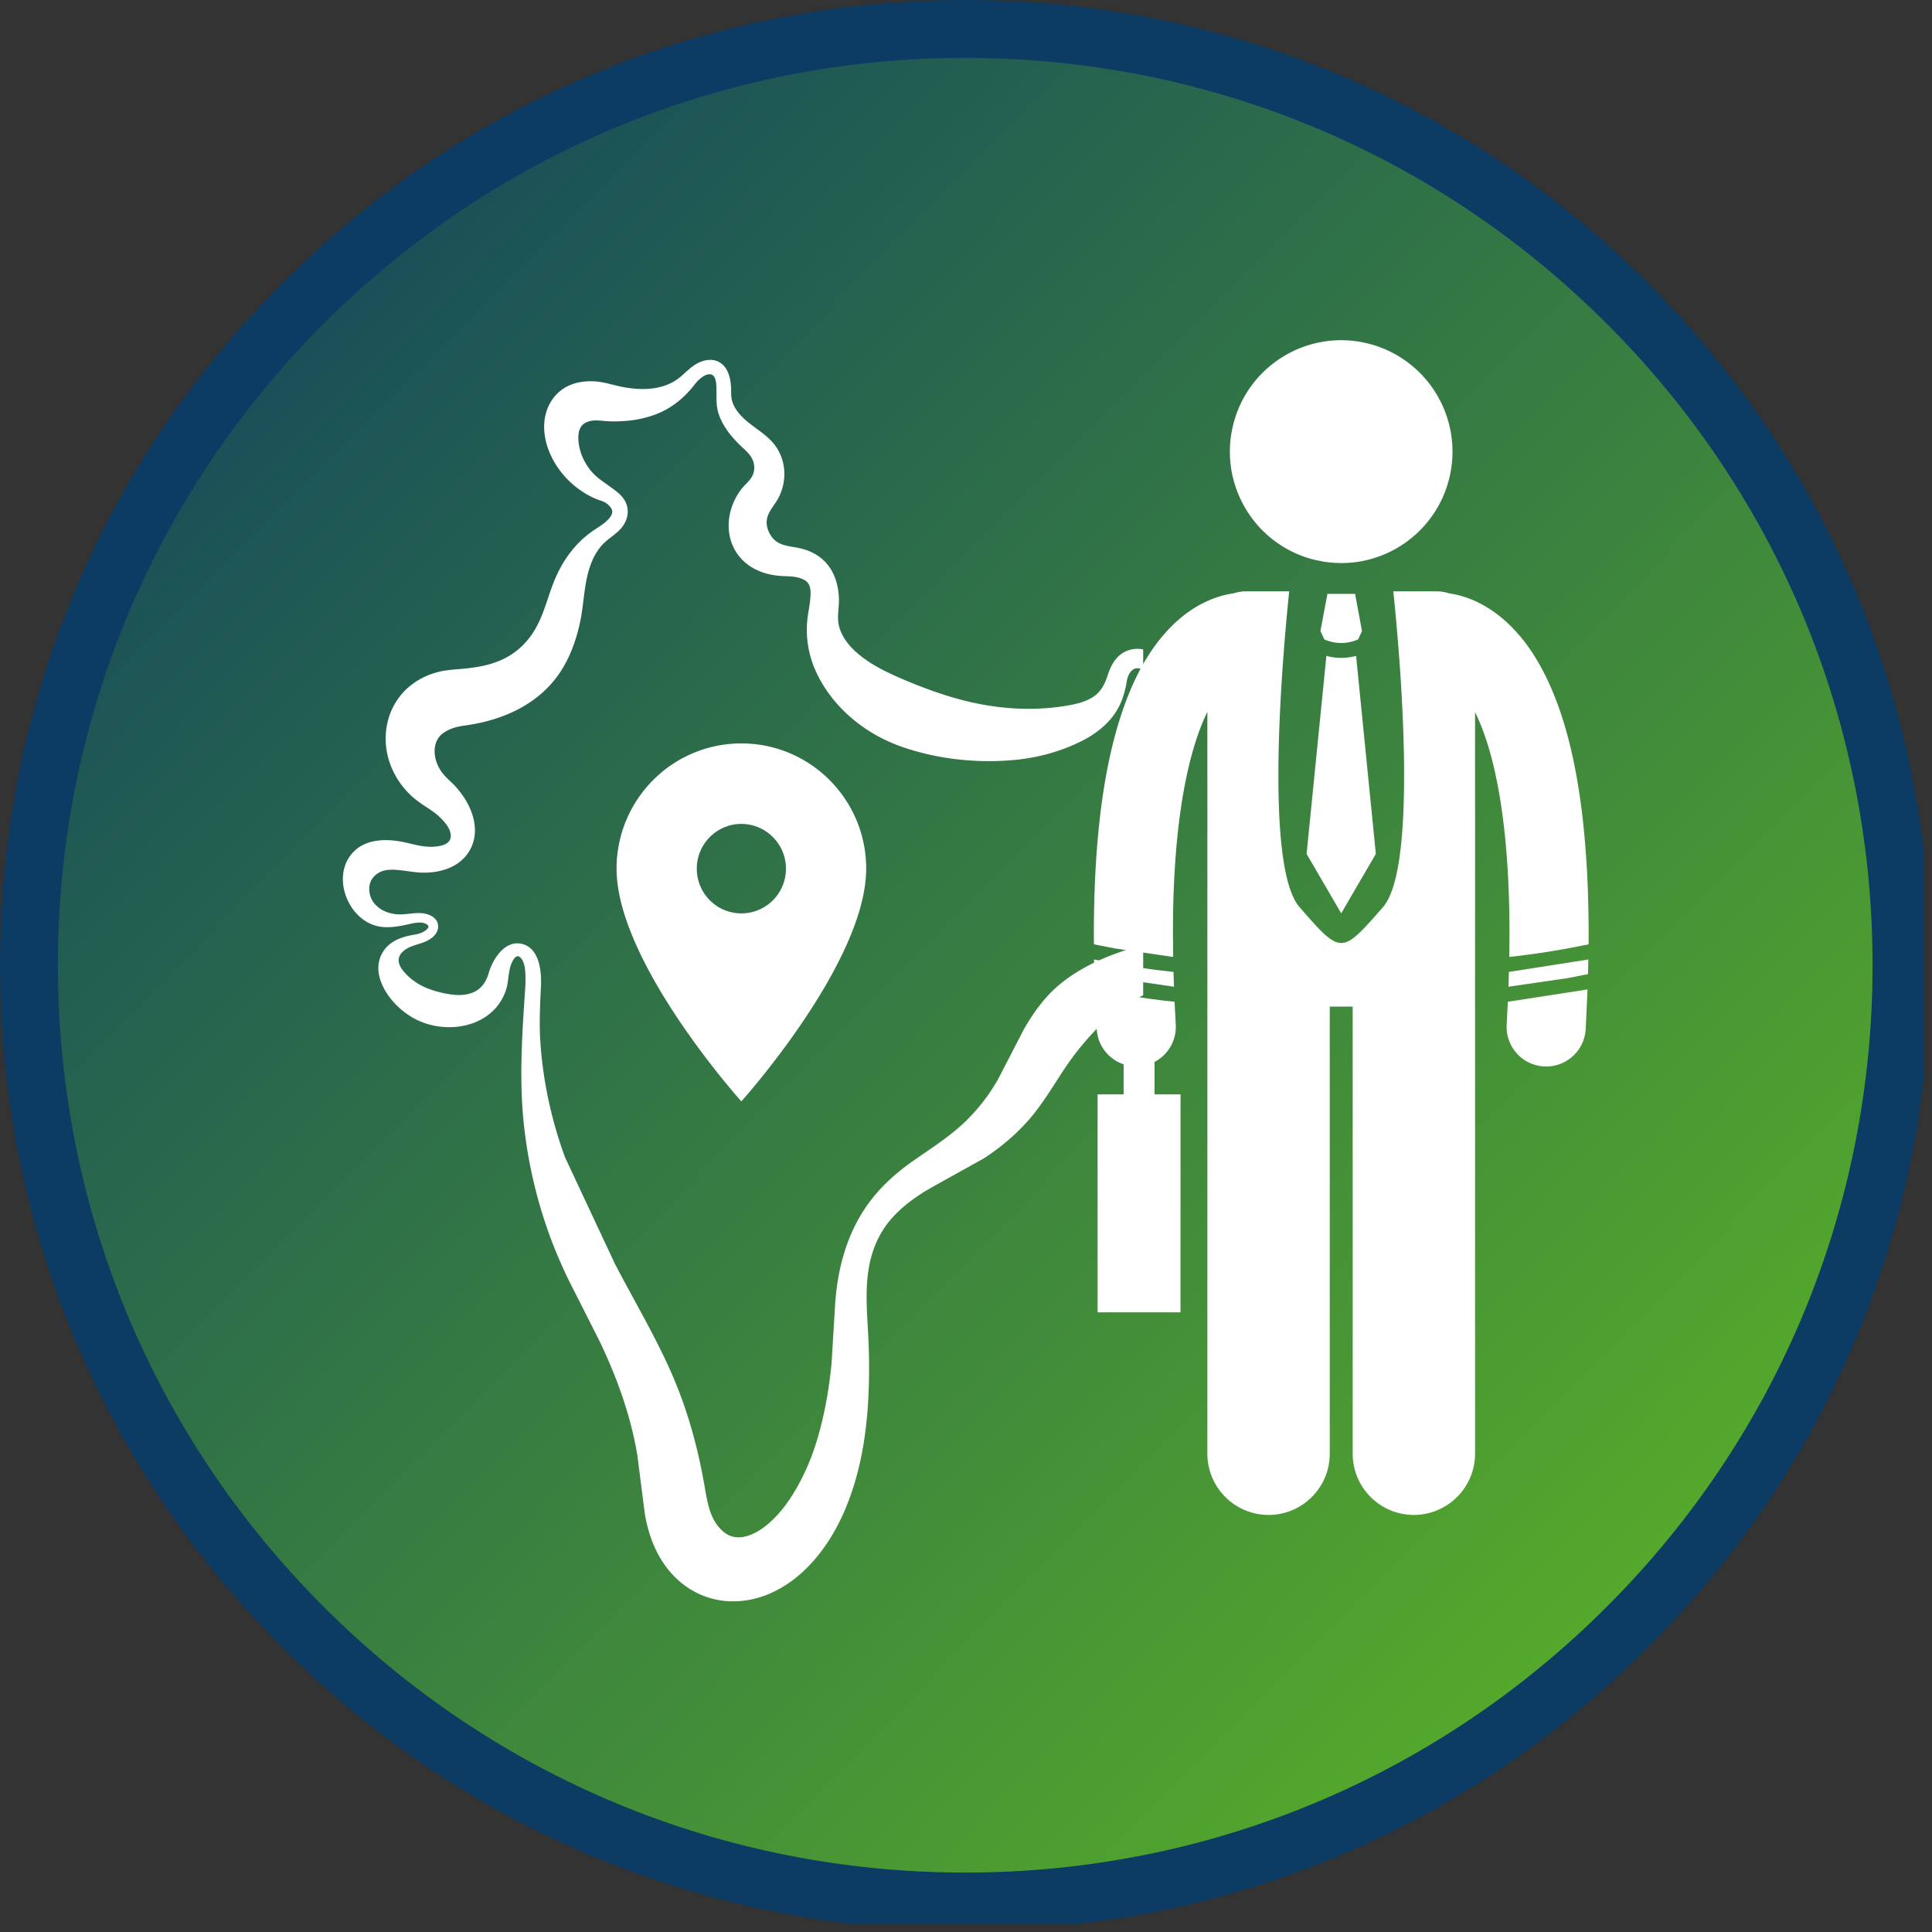
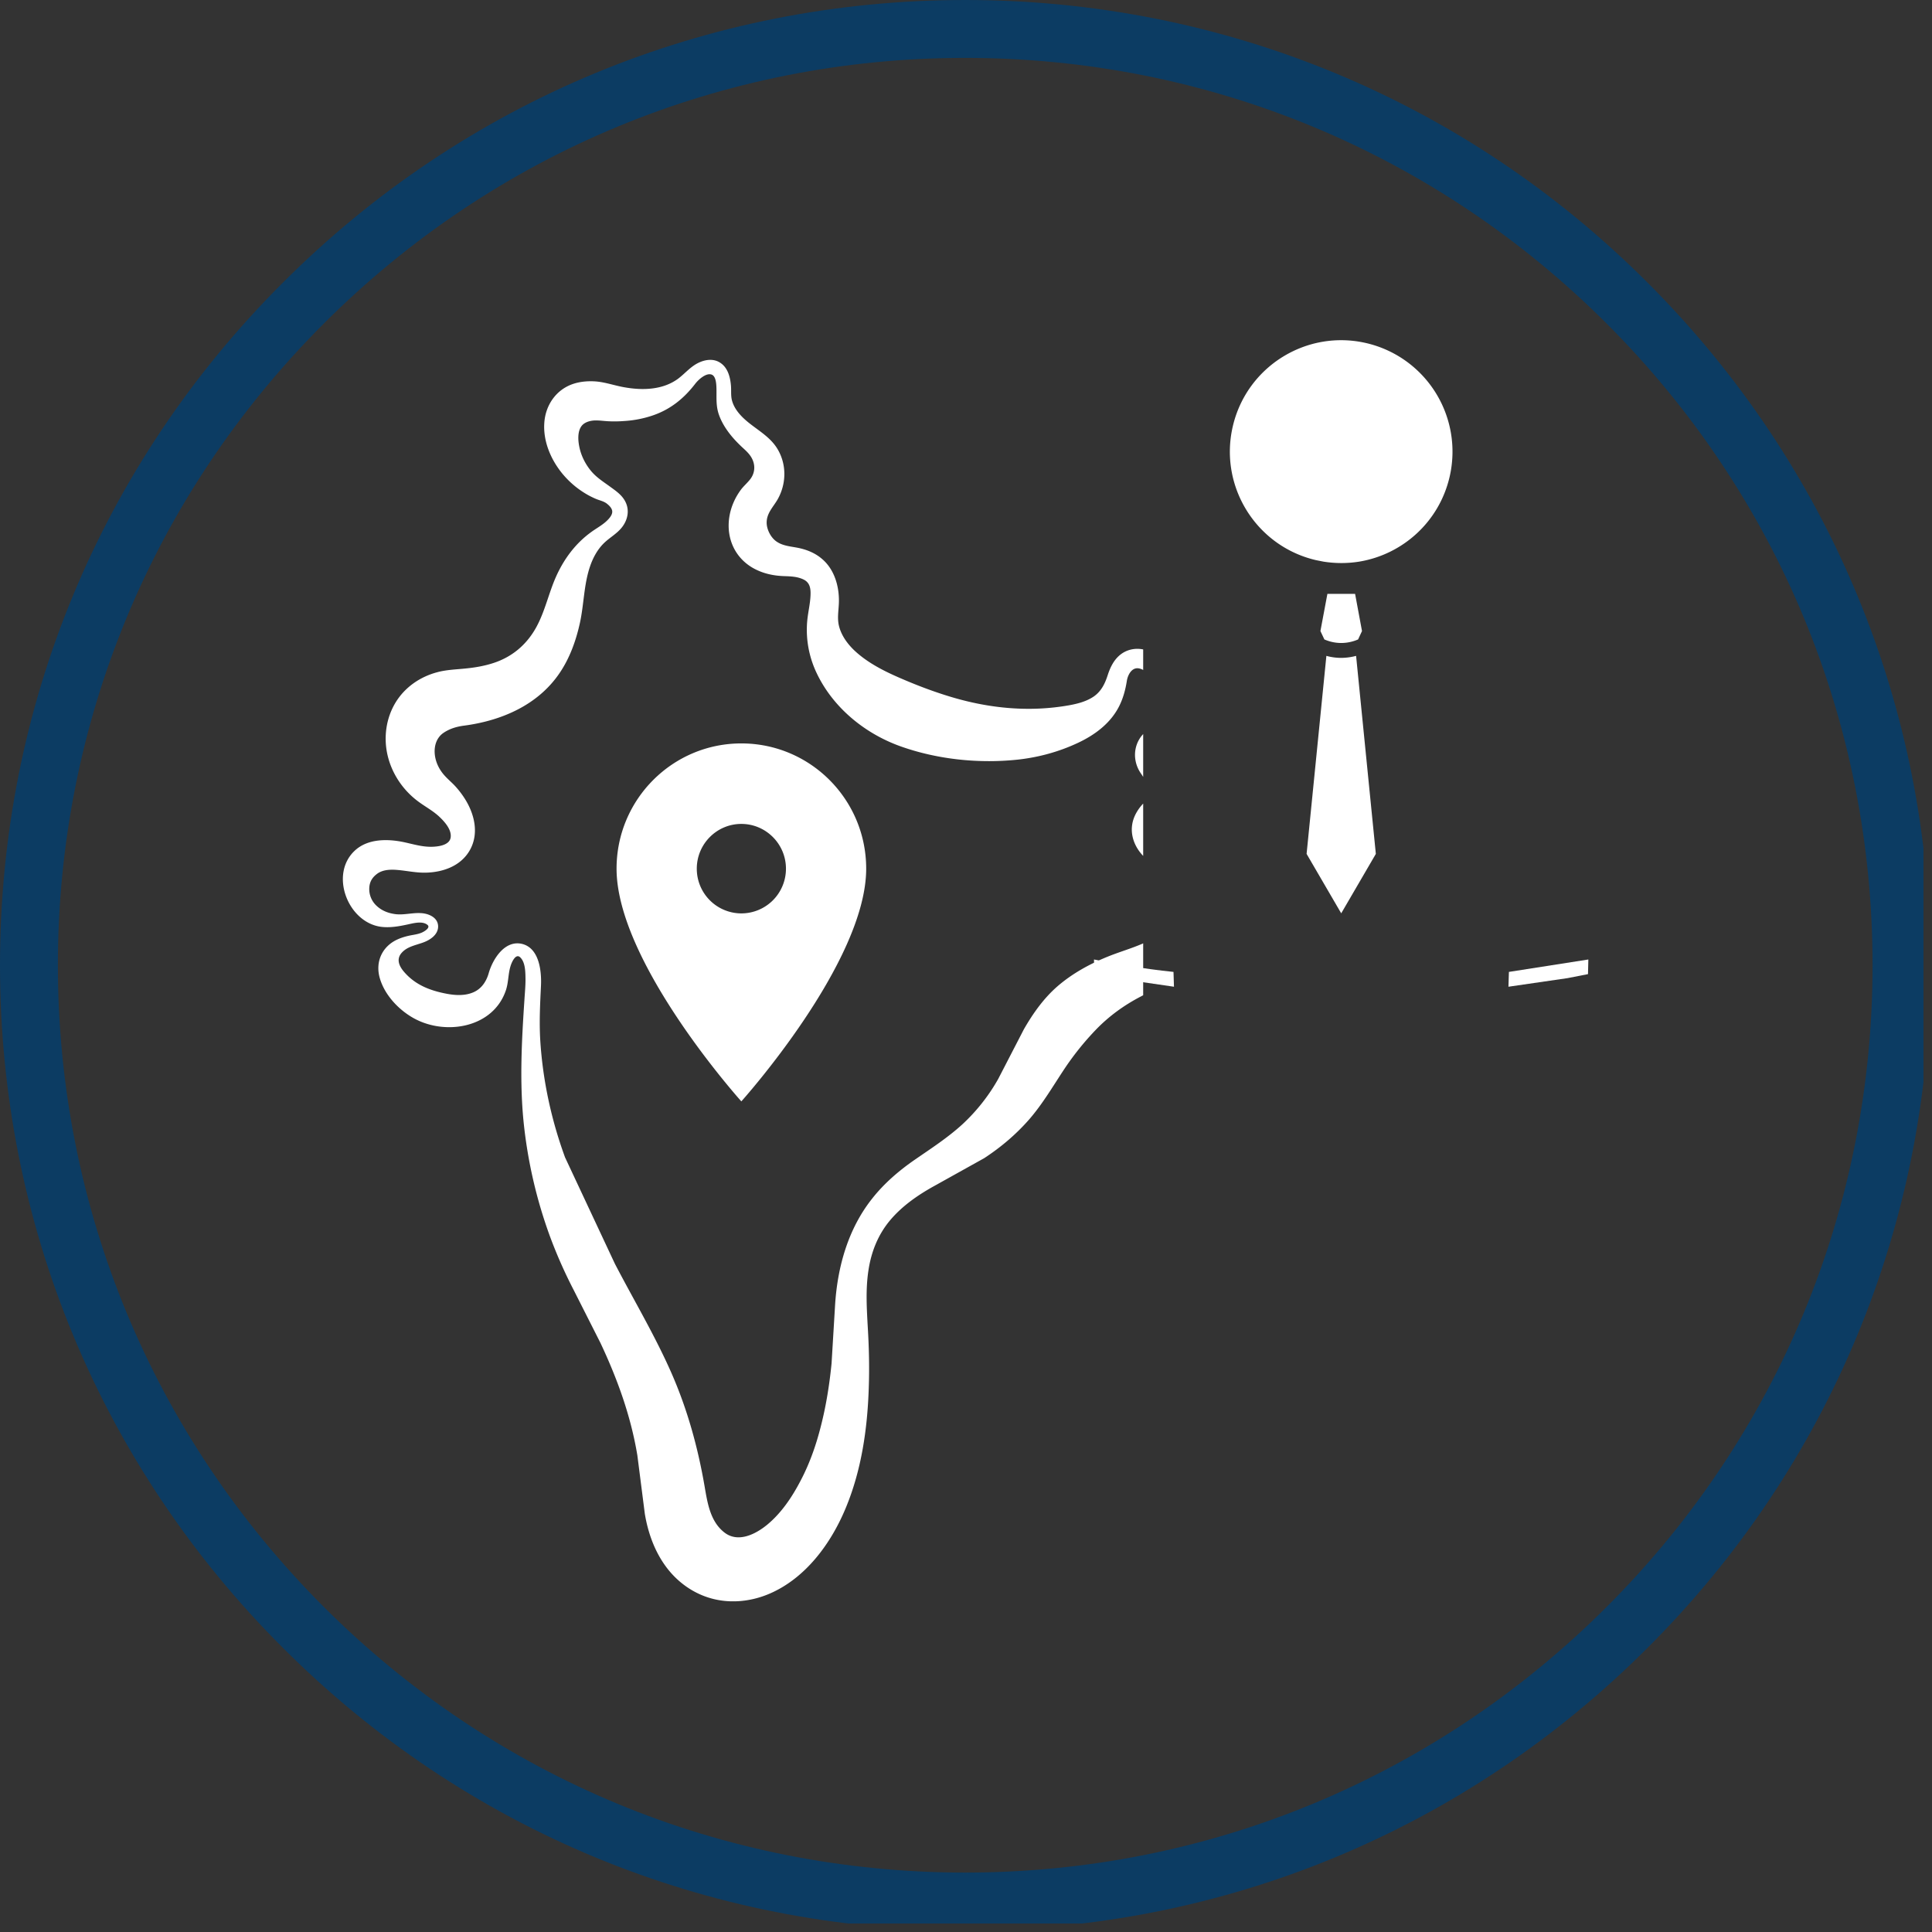
<svg xmlns="http://www.w3.org/2000/svg" width="150" height="150" viewBox="0 0 112.5 112.5">
  <rect x="0" y="0" width="112.5" height="112.5" fill="#333333" stroke="none" />
  <style>.B{fill:rgb(100%,100%,100%)}</style>
  <defs>
    <clipPath id="A">
      <path d="M1.051 1.051h110.426v110.426H1.051zm0 0" />
    </clipPath>
    <clipPath id="B">
-       <path d="M111.477 56.266l-.266 5.41c-.176 1.801-.441 3.586-.793 5.359l-1.316 5.258-1.828 5.102-2.316 4.898-2.785 4.648-3.227 4.352-3.641 4.012-4.012 3.641-4.352 3.227-4.648 2.785c-1.594.855-3.227 1.625-4.898 2.316s-3.371 1.301-5.102 1.828l-5.258 1.316-5.359.793c-1.797.18-3.602.266-5.41.266a54.49 54.49 0 0 1-5.414-.266l-5.359-.793-5.254-1.316-5.102-1.828-4.898-2.316-4.648-2.785-4.352-3.227-4.016-3.641-3.637-4.012-3.23-4.352-2.785-4.648-2.316-4.898-1.824-5.102-1.316-5.258-.797-5.359-.266-5.41.266-5.414.797-5.359a55.23 55.23 0 0 1 1.316-5.254l1.824-5.102a54.96 54.96 0 0 1 2.316-4.898l2.785-4.648 3.23-4.352c1.145-1.398 2.359-2.734 3.637-4.016l4.016-3.637 4.352-3.23 4.648-2.785 4.898-2.316 5.102-1.824 5.254-1.316 5.359-.797 5.414-.266 5.41.266 5.359.797 5.258 1.316 5.102 1.824 4.898 2.316 4.648 2.785 4.352 3.23 4.012 3.637 3.641 4.016a54.71 54.71 0 0 1 3.227 4.352l2.785 4.648c.855 1.594 1.625 3.227 2.316 4.898a54.66 54.66 0 0 1 1.828 5.102l1.316 5.254.793 5.359a54.49 54.49 0 0 1 .266 5.414zm0 0" />
-     </clipPath>
+       </clipPath>
    <linearGradient id="C" gradientUnits="userSpaceOnUse" x1="1.052" y1="1.052" x2="112.019" y2="110.931">
      <stop offset="0" stop-color="rgb(4.7%,23.499%,38.799%)" />
      <stop offset=".004" stop-color="rgb(4.831%,23.697%,38.696%)" />
      <stop offset=".008" stop-color="rgb(4.962%,23.897%,38.596%)" />
      <stop offset=".012" stop-color="rgb(5.093%,24.095%,38.493%)" />
      <stop offset=".016" stop-color="rgb(5.226%,24.294%,38.393%)" />
      <stop offset=".02" stop-color="rgb(5.357%,24.492%,38.29%)" />
      <stop offset=".023" stop-color="rgb(5.489%,24.69%,38.19%)" />
      <stop offset=".027" stop-color="rgb(5.62%,24.889%,38.087%)" />
      <stop offset=".031" stop-color="rgb(5.753%,25.087%,37.987%)" />
      <stop offset=".035" stop-color="rgb(5.884%,25.285%,37.885%)" />
      <stop offset=".039" stop-color="rgb(6.015%,25.484%,37.784%)" />
      <stop offset=".043" stop-color="rgb(6.146%,25.682%,37.682%)" />
      <stop offset=".047" stop-color="rgb(6.279%,25.88%,37.581%)" />
      <stop offset=".051" stop-color="rgb(6.41%,26.079%,37.479%)" />
      <stop offset=".055" stop-color="rgb(6.541%,26.277%,37.378%)" />
      <stop offset=".059" stop-color="rgb(6.673%,26.476%,37.276%)" />
      <stop offset=".063" stop-color="rgb(6.805%,26.674%,37.175%)" />
      <stop offset=".066" stop-color="rgb(6.937%,26.872%,37.073%)" />
      <stop offset=".07" stop-color="rgb(7.068%,27.071%,36.972%)" />
      <stop offset=".074" stop-color="rgb(7.199%,27.269%,36.87%)" />
      <stop offset=".078" stop-color="rgb(7.332%,27.467%,36.769%)" />
      <stop offset=".082" stop-color="rgb(7.463%,27.666%,36.667%)" />
      <stop offset=".086" stop-color="rgb(7.596%,27.864%,36.566%)" />
      <stop offset=".09" stop-color="rgb(7.727%,28.062%,36.464%)" />
      <stop offset=".094" stop-color="rgb(7.858%,28.261%,36.363%)" />
      <stop offset=".098" stop-color="rgb(7.99%,28.459%,36.261%)" />
      <stop offset=".102" stop-color="rgb(8.122%,28.658%,36.16%)" />
      <stop offset=".105" stop-color="rgb(8.253%,28.856%,36.058%)" />
      <stop offset=".109" stop-color="rgb(8.385%,29.054%,35.957%)" />
      <stop offset=".113" stop-color="rgb(8.516%,29.253%,35.855%)" />
      <stop offset=".117" stop-color="rgb(8.649%,29.451%,35.753%)" />
      <stop offset=".121" stop-color="rgb(8.78%,29.649%,35.651%)" />
      <stop offset=".125" stop-color="rgb(8.911%,29.848%,35.55%)" />
      <stop offset=".129" stop-color="rgb(9.042%,30.046%,35.448%)" />
      <stop offset=".133" stop-color="rgb(9.175%,30.246%,35.347%)" />
      <stop offset=".137" stop-color="rgb(9.306%,30.444%,35.245%)" />
      <stop offset=".141" stop-color="rgb(9.438%,30.643%,35.144%)" />
      <stop offset=".145" stop-color="rgb(9.569%,30.841%,35.042%)" />
      <stop offset=".148" stop-color="rgb(9.702%,31.039%,34.941%)" />
      <stop offset=".152" stop-color="rgb(9.833%,31.238%,34.839%)" />
      <stop offset=".156" stop-color="rgb(9.964%,31.436%,34.738%)" />
      <stop offset=".16" stop-color="rgb(10.095%,31.635%,34.636%)" />
      <stop offset=".164" stop-color="rgb(10.228%,31.833%,34.535%)" />
      <stop offset=".168" stop-color="rgb(10.359%,32.031%,34.433%)" />
      <stop offset=".172" stop-color="rgb(10.49%,32.23%,34.332%)" />
      <stop offset=".176" stop-color="rgb(10.622%,32.428%,34.23%)" />
      <stop offset=".18" stop-color="rgb(10.754%,32.626%,34.129%)" />
      <stop offset=".184" stop-color="rgb(10.886%,32.825%,34.027%)" />
      <stop offset=".188" stop-color="rgb(11.017%,33.023%,33.926%)" />
      <stop offset=".191" stop-color="rgb(11.148%,33.221%,33.824%)" />
      <stop offset=".195" stop-color="rgb(11.281%,33.42%,33.723%)" />
      <stop offset=".199" stop-color="rgb(11.412%,33.618%,33.621%)" />
      <stop offset=".203" stop-color="rgb(11.545%,33.817%,33.521%)" />
      <stop offset=".207" stop-color="rgb(11.676%,34.015%,33.418%)" />
      <stop offset=".211" stop-color="rgb(11.807%,34.213%,33.318%)" />
      <stop offset=".215" stop-color="rgb(11.938%,34.412%,33.215%)" />
      <stop offset=".219" stop-color="rgb(12.071%,34.61%,33.115%)" />
      <stop offset=".223" stop-color="rgb(12.202%,34.808%,33.012%)" />
      <stop offset=".227" stop-color="rgb(12.334%,35.007%,32.912%)" />
      <stop offset=".23" stop-color="rgb(12.465%,35.205%,32.809%)" />
      <stop offset=".234" stop-color="rgb(12.598%,35.403%,32.707%)" />
      <stop offset=".238" stop-color="rgb(12.729%,35.602%,32.605%)" />
      <stop offset=".242" stop-color="rgb(12.86%,35.8%,32.504%)" />
      <stop offset=".246" stop-color="rgb(12.991%,35.999%,32.402%)" />
      <stop offset=".25" stop-color="rgb(13.124%,36.197%,32.301%)" />
      <stop offset=".254" stop-color="rgb(13.255%,36.395%,32.199%)" />
      <stop offset=".258" stop-color="rgb(13.387%,36.595%,32.098%)" />
      <stop offset=".262" stop-color="rgb(13.518%,36.794%,31.996%)" />
      <stop offset=".266" stop-color="rgb(13.651%,36.992%,31.895%)" />
      <stop offset=".27" stop-color="rgb(13.782%,37.19%,31.793%)" />
      <stop offset=".273" stop-color="rgb(13.913%,37.389%,31.693%)" />
      <stop offset=".277" stop-color="rgb(14.044%,37.587%,31.59%)" />
      <stop offset=".281" stop-color="rgb(14.177%,37.785%,31.49%)" />
      <stop offset=".285" stop-color="rgb(14.308%,37.984%,31.387%)" />
      <stop offset=".289" stop-color="rgb(14.439%,38.182%,31.287%)" />
      <stop offset=".293" stop-color="rgb(14.571%,38.38%,31.184%)" />
      <stop offset=".297" stop-color="rgb(14.703%,38.579%,31.084%)" />
      <stop offset=".301" stop-color="rgb(14.835%,38.777%,30.981%)" />
      <stop offset=".305" stop-color="rgb(14.966%,38.976%,30.881%)" />
      <stop offset=".309" stop-color="rgb(15.097%,39.174%,30.779%)" />
      <stop offset=".313" stop-color="rgb(15.23%,39.372%,30.678%)" />
      <stop offset=".316" stop-color="rgb(15.361%,39.571%,30.576%)" />
      <stop offset=".32" stop-color="rgb(15.494%,39.769%,30.475%)" />
      <stop offset=".324" stop-color="rgb(15.625%,39.967%,30.373%)" />
      <stop offset=".328" stop-color="rgb(15.756%,40.166%,30.272%)" />
      <stop offset=".332" stop-color="rgb(15.887%,40.364%,30.17%)" />
      <stop offset=".336" stop-color="rgb(16.02%,40.562%,30.069%)" />
      <stop offset=".34" stop-color="rgb(16.151%,40.761%,29.967%)" />
      <stop offset=".344" stop-color="rgb(16.283%,40.959%,29.866%)" />
      <stop offset=".348" stop-color="rgb(16.414%,41.158%,29.764%)" />
      <stop offset=".352" stop-color="rgb(16.547%,41.356%,29.662%)" />
      <stop offset=".355" stop-color="rgb(16.678%,41.554%,29.559%)" />
      <stop offset=".359" stop-color="rgb(16.809%,41.753%,29.459%)" />
      <stop offset=".363" stop-color="rgb(16.94%,41.951%,29.356%)" />
      <stop offset=".367" stop-color="rgb(17.073%,42.149%,29.256%)" />
      <stop offset=".371" stop-color="rgb(17.204%,42.348%,29.153%)" />
      <stop offset=".375" stop-color="rgb(17.336%,42.546%,29.053%)" />
      <stop offset=".379" stop-color="rgb(17.467%,42.744%,28.951%)" />
      <stop offset=".383" stop-color="rgb(17.599%,42.944%,28.85%)" />
      <stop offset=".387" stop-color="rgb(17.731%,43.143%,28.748%)" />
      <stop offset=".391" stop-color="rgb(17.862%,43.341%,28.647%)" />
      <stop offset=".395" stop-color="rgb(17.993%,43.539%,28.545%)" />
      <stop offset=".398" stop-color="rgb(18.126%,43.738%,28.444%)" />
      <stop offset=".402" stop-color="rgb(18.257%,43.936%,28.342%)" />
      <stop offset=".406" stop-color="rgb(18.388%,44.135%,28.241%)" />
      <stop offset=".41" stop-color="rgb(18.52%,44.333%,28.139%)" />
      <stop offset=".414" stop-color="rgb(18.652%,44.531%,28.038%)" />
      <stop offset=".418" stop-color="rgb(18.784%,44.73%,27.936%)" />
      <stop offset=".422" stop-color="rgb(18.915%,44.928%,27.835%)" />
      <stop offset=".426" stop-color="rgb(19.046%,45.126%,27.733%)" />
      <stop offset=".43" stop-color="rgb(19.179%,45.325%,27.632%)" />
      <stop offset=".434" stop-color="rgb(19.31%,45.523%,27.53%)" />
      <stop offset=".438" stop-color="rgb(19.441%,45.721%,27.429%)" />
      <stop offset=".441" stop-color="rgb(19.572%,45.92%,27.327%)" />
      <stop offset=".445" stop-color="rgb(19.705%,46.118%,27.226%)" />
      <stop offset=".449" stop-color="rgb(19.836%,46.317%,27.124%)" />
      <stop offset=".453" stop-color="rgb(19.969%,46.515%,27.023%)" />
      <stop offset=".457" stop-color="rgb(20.1%,46.713%,26.921%)" />
      <stop offset=".461" stop-color="rgb(20.232%,46.912%,26.82%)" />
      <stop offset=".465" stop-color="rgb(20.363%,47.11%,26.718%)" />
      <stop offset=".469" stop-color="rgb(20.496%,47.308%,26.616%)" />
      <stop offset=".473" stop-color="rgb(20.627%,47.507%,26.514%)" />
      <stop offset=".477" stop-color="rgb(20.758%,47.705%,26.413%)" />
      <stop offset=".48" stop-color="rgb(20.889%,47.903%,26.311%)" />
      <stop offset=".484" stop-color="rgb(21.022%,48.102%,26.21%)" />
      <stop offset=".488" stop-color="rgb(21.153%,48.3%,26.108%)" />
      <stop offset=".492" stop-color="rgb(21.284%,48.499%,26.007%)" />
      <stop offset=".496" stop-color="rgb(21.416%,48.697%,25.905%)" />
      <stop offset=".5" stop-color="rgb(21.548%,48.895%,25.804%)" />
      <stop offset=".504" stop-color="rgb(21.68%,49.094%,25.702%)" />
      <stop offset=".508" stop-color="rgb(21.811%,49.294%,25.601%)" />
      <stop offset=".512" stop-color="rgb(21.942%,49.492%,25.499%)" />
      <stop offset=".516" stop-color="rgb(22.075%,49.69%,25.398%)" />
      <stop offset=".52" stop-color="rgb(22.206%,49.889%,25.296%)" />
      <stop offset=".523" stop-color="rgb(22.337%,50.087%,25.195%)" />
      <stop offset=".527" stop-color="rgb(22.469%,50.285%,25.093%)" />
      <stop offset=".531" stop-color="rgb(22.601%,50.484%,24.992%)" />
      <stop offset=".535" stop-color="rgb(22.733%,50.682%,24.89%)" />
      <stop offset=".539" stop-color="rgb(22.864%,50.88%,24.789%)" />
      <stop offset=".543" stop-color="rgb(22.995%,51.079%,24.687%)" />
      <stop offset=".547" stop-color="rgb(23.128%,51.277%,24.586%)" />
      <stop offset=".551" stop-color="rgb(23.259%,51.476%,24.484%)" />
      <stop offset=".555" stop-color="rgb(23.39%,51.674%,24.384%)" />
      <stop offset=".559" stop-color="rgb(23.521%,51.872%,24.281%)" />
      <stop offset=".563" stop-color="rgb(23.654%,52.071%,24.181%)" />
      <stop offset=".566" stop-color="rgb(23.785%,52.269%,24.078%)" />
      <stop offset=".57" stop-color="rgb(23.918%,52.467%,23.978%)" />
      <stop offset=".574" stop-color="rgb(24.049%,52.666%,23.875%)" />
      <stop offset=".578" stop-color="rgb(24.181%,52.864%,23.773%)" />
      <stop offset=".582" stop-color="rgb(24.312%,53.062%,23.671%)" />
      <stop offset=".586" stop-color="rgb(24.445%,53.261%,23.57%)" />
      <stop offset=".59" stop-color="rgb(24.576%,53.459%,23.468%)" />
      <stop offset=".594" stop-color="rgb(24.707%,53.658%,23.367%)" />
      <stop offset=".598" stop-color="rgb(24.838%,53.856%,23.265%)" />
      <stop offset=".602" stop-color="rgb(24.971%,54.054%,23.164%)" />
      <stop offset=".605" stop-color="rgb(25.102%,54.253%,23.062%)" />
      <stop offset=".609" stop-color="rgb(25.233%,54.451%,22.961%)" />
      <stop offset=".613" stop-color="rgb(25.365%,54.649%,22.859%)" />
      <stop offset=".617" stop-color="rgb(25.497%,54.848%,22.758%)" />
      <stop offset=".621" stop-color="rgb(25.629%,55.046%,22.656%)" />
      <stop offset=".625" stop-color="rgb(25.76%,55.244%,22.556%)" />
      <stop offset=".629" stop-color="rgb(25.891%,55.443%,22.453%)" />
      <stop offset=".633" stop-color="rgb(26.024%,55.643%,22.353%)" />
      <stop offset=".637" stop-color="rgb(26.155%,55.841%,22.25%)" />
      <stop offset=".641" stop-color="rgb(26.286%,56.039%,22.15%)" />
      <stop offset=".645" stop-color="rgb(26.418%,56.238%,22.047%)" />
      <stop offset=".648" stop-color="rgb(26.55%,56.436%,21.947%)" />
      <stop offset=".652" stop-color="rgb(26.682%,56.635%,21.844%)" />
      <stop offset=".656" stop-color="rgb(26.813%,56.833%,21.744%)" />
      <stop offset=".66" stop-color="rgb(26.944%,57.031%,21.642%)" />
      <stop offset=".664" stop-color="rgb(27.077%,57.23%,21.541%)" />
      <stop offset=".668" stop-color="rgb(27.208%,57.428%,21.439%)" />
      <stop offset=".672" stop-color="rgb(27.339%,57.626%,21.338%)" />
      <stop offset=".676" stop-color="rgb(27.47%,57.825%,21.236%)" />
      <stop offset=".68" stop-color="rgb(27.603%,58.023%,21.135%)" />
      <stop offset=".684" stop-color="rgb(27.734%,58.221%,21.033%)" />
      <stop offset=".688" stop-color="rgb(27.867%,58.42%,20.932%)" />
      <stop offset=".691" stop-color="rgb(27.998%,58.618%,20.83%)" />
      <stop offset=".695" stop-color="rgb(28.13%,58.817%,20.728%)" />
      <stop offset=".699" stop-color="rgb(28.261%,59.015%,20.625%)" />
      <stop offset=".703" stop-color="rgb(28.394%,59.213%,20.525%)" />
      <stop offset=".707" stop-color="rgb(28.525%,59.412%,20.422%)" />
      <stop offset=".711" stop-color="rgb(28.656%,59.61%,20.322%)" />
      <stop offset=".715" stop-color="rgb(28.787%,59.808%,20.219%)" />
      <stop offset=".719" stop-color="rgb(28.92%,60.007%,20.119%)" />
      <stop offset=".723" stop-color="rgb(29.051%,60.205%,20.016%)" />
      <stop offset=".727" stop-color="rgb(29.182%,60.403%,19.916%)" />
      <stop offset=".73" stop-color="rgb(29.314%,60.602%,19.814%)" />
      <stop offset=".734" stop-color="rgb(29.446%,60.8%,19.713%)" />
      <stop offset=".738" stop-color="rgb(29.578%,60.999%,19.611%)" />
      <stop offset=".742" stop-color="rgb(29.709%,61.197%,19.51%)" />
      <stop offset=".746" stop-color="rgb(29.84%,61.395%,19.408%)" />
      <stop offset=".75" stop-color="rgb(29.973%,61.595%,19.307%)" />
      <stop offset=".754" stop-color="rgb(30.104%,61.794%,19.205%)" />
      <stop offset=".758" stop-color="rgb(30.235%,61.992%,19.104%)" />
      <stop offset=".762" stop-color="rgb(30.367%,62.19%,19.002%)" />
      <stop offset=".766" stop-color="rgb(30.499%,62.389%,18.901%)" />
      <stop offset=".77" stop-color="rgb(30.63%,62.587%,18.799%)" />
      <stop offset=".773" stop-color="rgb(30.762%,62.785%,18.698%)" />
      <stop offset=".777" stop-color="rgb(30.893%,62.984%,18.596%)" />
      <stop offset=".781" stop-color="rgb(31.026%,63.182%,18.495%)" />
      <stop offset=".785" stop-color="rgb(31.157%,63.38%,18.393%)" />
      <stop offset=".789" stop-color="rgb(31.288%,63.579%,18.292%)" />
      <stop offset=".793" stop-color="rgb(31.419%,63.777%,18.19%)" />
      <stop offset=".797" stop-color="rgb(31.552%,63.976%,18.089%)" />
      <stop offset=".801" stop-color="rgb(31.683%,64.174%,17.987%)" />
      <stop offset=".805" stop-color="rgb(31.815%,64.372%,17.886%)" />
      <stop offset=".809" stop-color="rgb(31.946%,64.571%,17.784%)" />
      <stop offset=".813" stop-color="rgb(32.079%,64.769%,17.682%)" />
      <stop offset=".816" stop-color="rgb(32.21%,64.967%,17.58%)" />
      <stop offset=".82" stop-color="rgb(32.343%,65.166%,17.479%)" />
      <stop offset=".824" stop-color="rgb(32.474%,65.364%,17.377%)" />
      <stop offset=".828" stop-color="rgb(32.605%,65.562%,17.276%)" />
      <stop offset=".832" stop-color="rgb(32.736%,65.761%,17.174%)" />
      <stop offset=".836" stop-color="rgb(32.869%,65.959%,17.073%)" />
      <stop offset=".84" stop-color="rgb(33%,66.158%,16.971%)" />
      <stop offset=".844" stop-color="rgb(33.131%,66.356%,16.87%)" />
      <stop offset=".848" stop-color="rgb(33.263%,66.554%,16.768%)" />
      <stop offset=".852" stop-color="rgb(33.395%,66.753%,16.667%)" />
      <stop offset=".855" stop-color="rgb(33.527%,66.951%,16.565%)" />
      <stop offset=".859" stop-color="rgb(33.658%,67.149%,16.464%)" />
      <stop offset=".863" stop-color="rgb(33.789%,67.348%,16.362%)" />
      <stop offset=".867" stop-color="rgb(33.922%,67.546%,16.261%)" />
      <stop offset=".871" stop-color="rgb(34.053%,67.744%,16.159%)" />
      <stop offset=".875" stop-color="rgb(34.184%,67.944%,16.058%)" />
      <stop offset=".879" stop-color="rgb(34.315%,68.143%,15.956%)" />
      <stop offset=".883" stop-color="rgb(34.448%,68.341%,15.855%)" />
      <stop offset=".887" stop-color="rgb(34.579%,68.539%,15.753%)" />
      <stop offset=".891" stop-color="rgb(34.711%,68.738%,15.652%)" />
      <stop offset=".895" stop-color="rgb(34.842%,68.936%,15.55%)" />
      <stop offset=".898" stop-color="rgb(34.975%,69.135%,15.45%)" />
      <stop offset=".902" stop-color="rgb(35.106%,69.333%,15.347%)" />
      <stop offset=".906" stop-color="rgb(35.237%,69.531%,15.247%)" />
      <stop offset=".91" stop-color="rgb(35.368%,69.73%,15.144%)" />
      <stop offset=".914" stop-color="rgb(35.501%,69.928%,15.044%)" />
      <stop offset=".918" stop-color="rgb(35.632%,70.126%,14.941%)" />
      <stop offset=".922" stop-color="rgb(35.764%,70.325%,14.841%)" />
      <stop offset=".926" stop-color="rgb(35.895%,70.523%,14.738%)" />
      <stop offset=".93" stop-color="rgb(36.028%,70.721%,14.636%)" />
      <stop offset=".934" stop-color="rgb(36.159%,70.92%,14.534%)" />
      <stop offset=".938" stop-color="rgb(36.292%,71.118%,14.433%)" />
      <stop offset=".941" stop-color="rgb(36.423%,71.317%,14.331%)" />
      <stop offset=".945" stop-color="rgb(36.554%,71.515%,14.23%)" />
      <stop offset=".949" stop-color="rgb(36.685%,71.713%,14.128%)" />
      <stop offset=".953" stop-color="rgb(36.818%,71.912%,14.027%)" />
      <stop offset=".957" stop-color="rgb(36.949%,72.11%,13.925%)" />
      <stop offset=".961" stop-color="rgb(37.08%,72.308%,13.824%)" />
      <stop offset=".965" stop-color="rgb(37.212%,72.507%,13.722%)" />
      <stop offset=".969" stop-color="rgb(37.344%,72.705%,13.622%)" />
      <stop offset=".973" stop-color="rgb(37.476%,72.903%,13.519%)" />
      <stop offset=".977" stop-color="rgb(37.607%,73.102%,13.419%)" />
      <stop offset=".98" stop-color="rgb(37.738%,73.3%,13.316%)" />
      <stop offset=".984" stop-color="rgb(37.871%,73.499%,13.216%)" />
      <stop offset=".988" stop-color="rgb(38.002%,73.697%,13.113%)" />
      <stop offset=".992" stop-color="rgb(38.133%,73.895%,13.013%)" />
      <stop offset=".996" stop-color="rgb(38.264%,74.094%,12.91%)" />
      <stop offset="1" stop-color="rgb(38.397%,74.294%,12.81%)" />
    </linearGradient>
    <clipPath id="D">
      <path d="M0 0h112.004v112.004H0zm0 0" />
    </clipPath>
    <clipPath id="E">
      <path d="M19.965 20.949h46.602v72.293H19.965zm0 0" />
    </clipPath>
    <clipPath id="F">
      <path d="M87 55h5.535v3H87zm0 0" />
    </clipPath>
    <clipPath id="G">
      <path d="M87 57h5.535v6H87zm0 0" />
    </clipPath>
    <clipPath id="H">
-       <path d="M63.656 34h28.879v54.219H63.656zm0 0" />
-     </clipPath>
+       </clipPath>
    <clipPath id="I">
      <path d="M63.656 55H69v3h-5.344zm0 0" />
    </clipPath>
    <clipPath id="J">
      <path d="M71 19.176h14V33H71zm0 0" />
    </clipPath>
    <clipPath id="K">
      <path d="M63.656 57H69v20h-5.344zm0 0" />
    </clipPath>
    <clipPath id="L">
      <path d="M35.902 43.285h14.535v20.848H35.902zm0 0" />
    </clipPath>
  </defs>
  <g clip-path="url(#A)">
    <g clip-path="url(#B)">
-       <path d="M1.051 1.051v110.426h110.426V1.051zm0 0" fill="url(#C)" />
-     </g>
+       </g>
  </g>
  <g clip-path="url(#D)">
    <path d="M56.203 112.41c-15.004 0-29.133-5.84-39.738-16.465C5.84 85.34 0 71.211 0 56.203S5.84 27.07 16.465 16.465C27.07 5.84 41.199 0 56.203 0S85.34 5.84 95.945 16.465C106.57 27.09 112.41 41.199 112.41 56.203s-5.84 29.137-16.465 39.742C85.34 106.57 71.211 112.41 56.203 112.41zm0-109.039c-14.105 0-27.383 5.504-37.355 15.477S3.371 42.098 3.371 56.203 8.875 83.59 18.848 93.563s23.25 15.477 37.355 15.477 27.387-5.504 37.359-15.477 15.477-23.25 15.477-37.359-5.504-27.383-15.477-37.355S70.313 3.371 56.203 3.371zm0 0" fill="rgb(4.709%,23.529%,38.82%)" />
  </g>
  <g clip-path="url(#E)" class="B">
    <path d="M76.516 50.422c-.172.773-.113 1.836.75 2.164.938.355 1.746-.523 1.945-1.359.113-.492.055-1 .176-1.492.117-.469.34-.914.695-1.25.367-.352.758-.656 1.086-1.051.344-.414.621-.875.816-1.375.207-.527.32-1.086.359-1.648s-.035-1.125.051-1.684c.168-1.117.887-1.965 1.828-2.539.469-.289.953-.531 1.387-.871.449-.348.852-.766 1.156-1.246.609-.957.75-2.129.375-3.203-.75-2.145-3.125-3.406-5.316-3.301-2.312.117-4.422 1.191-5.883 2.984-.355.434-.668.895-.945 1.375-.289.5-.52 1.027-.777 1.543-.484.957-1.102 1.91-2.145 2.313-.941.359-2.168.441-3.102.027-.219-.098-.422-.227-.59-.398s-.273-.383-.414-.578c-.281-.391-.645-.742-1.098-.926-.523-.211-1.121-.16-1.582.176-.41.301-.633.758-.785 1.227-.16.496-.371.938-.812 1.246-.43.293-.953.426-1.457.516-2.285.402-4.582.184-6.797-.473-1.051-.312-2.09-.707-3.09-1.145-.934-.406-1.895-.902-2.633-1.613-.387-.379-.711-.832-.852-1.359-.129-.492-.02-.949-.012-1.445.016-.91-.266-1.883-.98-2.488-.359-.312-.801-.508-1.262-.617-.48-.117-1.004-.113-1.418-.418-.32-.234-.555-.703-.547-1.102.008-.539.379-.887.633-1.324.531-.93.539-2.086-.035-2.996-.59-.93-1.707-1.293-2.336-2.187-.141-.199-.25-.426-.301-.668-.047-.254-.02-.512-.039-.766-.039-.48-.168-1.023-.586-1.32-.422-.309-.961-.215-1.395.02-.426.234-.73.609-1.117.895-.898.648-2.066.672-3.117.484-.543-.094-1.07-.285-1.621-.336-.48-.039-.969 0-1.422.164-.945.348-1.531 1.219-1.609 2.207-.09 1.09.375 2.18 1.059 3.008.352.422.77.793 1.238 1.086.211.137.438.254.668.355.223.102.465.137.664.285.129.102.266.227.313.391.051.191-.082.379-.203.512-.281.316-.672.512-1.008.758-.91.656-1.574 1.547-2.035 2.563-.449.992-.656 2.07-1.191 3.023-.555.988-1.391 1.688-2.465 2.039-.523.172-1.07.266-1.617.32-.555.059-1.105.07-1.648.215-1.012.266-1.898.875-2.445 1.777-.551.914-.699 2.023-.461 3.055.246 1.063.879 2.012 1.746 2.668.43.328.91.57 1.301.949.293.281.684.723.629 1.164-.055.48-.762.551-1.133.555-.551.004-1.062-.156-1.594-.27-.949-.199-2.109-.211-2.863.5-1.469 1.375-.406 4.148 1.508 4.426.535.074 1.07-.023 1.594-.137.328-.07.832-.211 1.129.023.215.168-.191.395-.309.449-.234.105-.484.129-.73.18-.234.051-.461.117-.68.215-.918.406-1.332 1.324-1.043 2.285.289.98 1.117 1.848 2 2.328 1.852 1.008 4.621.535 5.344-1.668.152-.473.121-.977.281-1.441.063-.184.281-.68.531-.465.297.266.313.801.32 1.168.012.445-.035.891-.062 1.336-.156 2.34-.281 4.668-.055 7.012a27.55 27.55 0 0 0 1.543 6.746 27.97 27.97 0 0 0 1.387 3.133l1.551 3.066c.988 2.098 1.773 4.262 2.152 6.555l.434 3.398c.184 1.102.57 2.191 1.242 3.094.652.879 1.57 1.543 2.633 1.836 1.109.305 2.293.184 3.352-.262 2.133-.902 3.621-2.941 4.48-5.023.91-2.195 1.254-4.586 1.332-6.949.043-1.176.016-2.355-.055-3.531-.062-1.121-.133-2.234.039-3.348.16-1.062.551-2.055 1.242-2.887.703-.844 1.625-1.484 2.578-2.012l2.918-1.625c.969-.633 1.855-1.383 2.617-2.254.75-.863 1.324-1.832 1.949-2.785.578-.887 1.223-1.699 1.957-2.461.754-.777 1.617-1.402 2.574-1.902l1.484-.789c.484-.305.934-.66 1.336-1.066.777-.797 1.359-1.812 1.488-2.934.125-1.09-.227-2.199-1.008-2.98a3.92 3.92 0 0 0-1.273-.844c-.477-.195-.98-.359-1.375-.703-.133-.117-.262-.27-.289-.449-.039-.215.102-.449.223-.613.141-.187.328-.332.477-.516s.262-.391.332-.609c.156-.492.082-1.02-.094-1.492-.094-.25-.227-.477-.348-.715-.102-.203-.129-.437.023-.625.164-.195.434-.27.68-.242s.43.188.574.383c.129.168.207.359.309.547a5.32 5.32 0 0 0 .398.629c.629.836 1.523 1.313 2.586 1.258.535-.023 1.059-.18 1.543-.414.473-.23.859-.566 1.301-.844.18-.113.836-.469.953-.09.129.395-.367.875-.625 1.102-.391.352-.832.629-1.199 1.012-.344.355-.652.773-.766 1.27-.172.766.125 1.566.793 1.992.496.316 1.137.367 1.578-.066a1.29 1.29 0 0 0 .375-.746c.039-.262.074-.59.359-.699.277-.109.367.32.387.504.035.375-.031.766-.113 1.129zm.387-.309l.387.48c.168-.758.234-2.195-.801-2.375-.461-.09-.902.176-1.129.574-.117.211-.145.438-.223.664-.043.129-.152.242-.297.258-.387.035-.582-.457-.52-.773.078-.402.313-.82.555-1.152.578-.793 1.551-1.363 1.652-2.434.043-.477-.16-.93-.59-1.16-.441-.238-.957-.223-1.426-.082-.441.129-.836.367-1.285.48-.496.129-1.031.16-1.52-.016a3.34 3.34 0 0 1-1.043-.613c-.367-.328-.594-.77-.953-1.102-.687-.637-1.738-.934-2.609-.508-1.012.496-1.301 1.711-.695 2.641.246.352.52.809.457 1.258-.031.207-.141.371-.277.52a2.66 2.66 0 0 0-.48.676c-.441.906-.117 1.875.598 2.523.367.332.789.563 1.23.773s.781.574.91 1.051c.281 1.043-.488 2.016-1.289 2.59-.934.664-2.047.906-3.094 1.336-1.031.422-2.023.969-2.871 1.699-.812.703-1.437 1.586-1.969 2.512l-1.496 2.895a10.88 10.88 0 0 1-2.09 2.645c-.852.777-1.812 1.398-2.758 2.051-.93.641-1.793 1.383-2.492 2.27-1.395 1.758-2.012 3.953-2.156 6.16l-.207 3.438c-.121 1.211-.309 2.418-.609 3.598-.277 1.117-.66 2.219-1.199 3.238-.488.938-1.109 1.867-1.93 2.547-.684.566-1.727 1.094-2.527.441-.801-.641-.961-1.699-1.125-2.648-.391-2.277-1-4.488-1.93-6.609-.965-2.195-2.195-4.25-3.301-6.379l-2.898-6.187c-.805-2.199-1.301-4.5-1.445-6.84-.062-1.059-.008-2.098.043-3.152.039-.832-.09-2.148-1.055-2.426-1.043-.289-1.766.883-1.996 1.719-.141.469-.414.879-.875 1.082-.512.227-1.105.184-1.645.074-.922-.184-1.75-.512-2.383-1.238-.277-.312-.488-.723-.184-1.098.32-.391.816-.465 1.266-.629.41-.145.891-.457.883-.949-.012-.52-.562-.746-1.008-.766-.48-.027-.941.109-1.426.066-.426-.047-.82-.187-1.137-.48a1.32 1.32 0 0 1-.437-1.062c.02-.352.172-.598.445-.805.34-.258.805-.266 1.211-.23.543.047 1.07.168 1.621.156 1.027-.02 2.078-.395 2.594-1.34.535-.98.238-2.133-.344-3.02-.148-.227-.312-.441-.492-.641-.199-.223-.43-.41-.629-.629-.324-.348-.551-.797-.594-1.277-.043-.465.098-.941.488-1.219.379-.262.785-.379 1.234-.437 2.168-.289 4.281-1.195 5.543-3.055.598-.879.961-1.895 1.188-2.93.238-1.094.227-2.238.594-3.301.168-.488.418-.953.785-1.32.348-.348.785-.566 1.086-.965.324-.426.43-.973.184-1.461-.199-.402-.57-.645-.922-.902-.41-.297-.809-.547-1.125-.949-.312-.395-.539-.859-.637-1.348-.082-.391-.121-.969.188-1.281.188-.184.492-.254.746-.258s.5.035.75.047c.301.016.605.012.91-.012a6.33 6.33 0 0 0 1.723-.34c1.012-.355 1.785-.988 2.43-1.828.176-.23.633-.66.961-.535.258.098.27.582.277.801.012.5-.035.961.117 1.453.16.504.453.957.793 1.363.164.195.344.379.527.555.207.195.422.371.574.613.27.426.258.934-.062 1.328-.164.207-.363.375-.523.586-.172.234-.32.484-.434.754-.207.477-.305 1-.277 1.52.066 1.09.695 1.988 1.695 2.43.457.207.961.305 1.461.328.41.016.813.016 1.191.195.402.188.434.566.414.961-.023.48-.141.949-.187 1.426-.102 1.066.094 2.129.559 3.094.961 2.004 2.809 3.504 4.883 4.242 2.168.77 4.605 1.016 6.887.762 1.176-.137 2.316-.449 3.391-.949 1.016-.469 1.953-1.16 2.457-2.187.223-.453.352-.941.43-1.434.051-.348.289-.812.703-.734.449.086.684.52.883.879.262.469.641.859 1.086 1.152.93.613 2.086.82 3.18.801 1.105-.023 2.199-.391 3.082-1.055.926-.695 1.598-1.648 2.195-2.621.582-.941 1.203-1.84 2.129-2.477.887-.613 1.934-.871 3-.914.906-.039 1.953.266 2.469 1.082.586.91-.578 1.617-1.215 2.047-.941.641-1.754 1.48-2.246 2.512-.496 1.039-.621 2.207-.441 3.34.18 1.063.129 2.16-.566 3.039-.316.402-.758.688-1.051 1.117-.285.406-.465.883-.559 1.371-.098.512-.047 1-.043 1.516 0 .367-.102.906-.523 1.004-.477.121-.484-.633-.445-.914.012-.078.063-.172.012-.234l-.133-.168-.227-.281" />
  </g>
  <g clip-path="url(#F)" class="B">
    <path d="M87.836 57.457l3.438-.5 1.195-.234.02-.852-4.625.723-.027.863zm0 0" />
  </g>
  <g clip-path="url(#G)" class="B">
-     <path d="M92.441 57.613l-4.641.719-.066 1.328c-.074 1.27.895 2.363 2.164 2.438l.137.004a2.31 2.31 0 0 0 2.301-2.176l.105-2.312zm0 0" />
-   </g>
+     </g>
  <g clip-path="url(#H)" class="B">
    <path d="M64.922 55.227l3.391.496-.012-1.32c-.012-6.984 1.004-10.906 2.004-12.953v43.199a3.57 3.57 0 0 0 3.563 3.566c1.969 0 3.563-1.598 3.563-3.566V58.613h1.336v26.035c0 1.969 1.594 3.566 3.563 3.566a3.57 3.57 0 0 0 3.563-3.566V41.461c.168.352.34.754.512 1.223.813 2.25 1.496 5.949 1.492 11.719l-.012 1.32a45.78 45.78 0 0 0 3.391-.496l1.227-.238.004-.586c-.012-8.703-1.402-13.523-3.293-16.418-.949-1.437-2.055-2.359-3.078-2.871-.668-.34-1.281-.496-1.77-.566-.223-.074-.457-.113-.699-.113h-2.535c.336 3.203 1.512 15.969-.605 18.391-2.426 2.777-2.426 2.777-4.852 0-2.117-2.422-.941-15.187-.605-18.391h-2.535c-.242 0-.477.039-.699.113-.488.07-1.102.227-1.77.566-1.551.77-3.223 2.449-4.391 5.434-1.184 2.992-1.977 7.32-1.98 13.855l.004.586 1.227.238zm0 0" />
  </g>
  <g clip-path="url(#I)" class="B">
    <path d="M63.703 55.871l.02.852 1.199.234 3.438.5-.027-.863c-1.789-.18-3.555-.504-4.629-.723zm0 0" />
  </g>
  <path d="M79.082 37.234l.227-.488-.402-2.164h-1.613l-.406 2.164.23.488a2.44 2.44 0 0 0 .98.207 2.46 2.46 0 0 0 .984-.207zm-.117.957a3.43 3.43 0 0 1-.863.117h-.004a3.24 3.24 0 0 1-.863-.117l-1.152 11.531 2.016 3.461 2.016-3.461zm0 0" class="B" />
  <g clip-path="url(#J)" class="B">
    <path d="M79.148 32.703c2.512-.414 4.648-2.297 5.262-4.934a6.49 6.49 0 0 0-4.844-7.789c-3.484-.812-6.969 1.359-7.781 4.848s1.359 6.977 4.844 7.789l.434.086c.707.113 1.41.109 2.086 0zm0 0" />
  </g>
  <g clip-path="url(#K)" class="B">
-     <path d="M68.742 63.727H67.23v-1.891c.777-.406 1.289-1.242 1.234-2.18l-.07-1.324c-1.781-.176-3.551-.5-4.641-.719l.109 2.316c.055.965.699 1.758 1.566 2.047v1.75h-1.516v12.691h4.828zm0 0" />
-   </g>
+     </g>
  <g clip-path="url(#L)" class="B">
    <path d="M43.168 43.289c-4.012 0-7.266 3.266-7.266 7.293 0 5.473 7.266 13.551 7.266 13.551s7.27-8.078 7.27-13.551c0-4.027-3.254-7.293-7.27-7.293zm0 9.898a2.6 2.6 0 0 1-2.594-2.605c0-1.437 1.164-2.605 2.594-2.605s2.598 1.168 2.598 2.605a2.6 2.6 0 0 1-2.598 2.605zm0 0" />
  </g>
</svg>